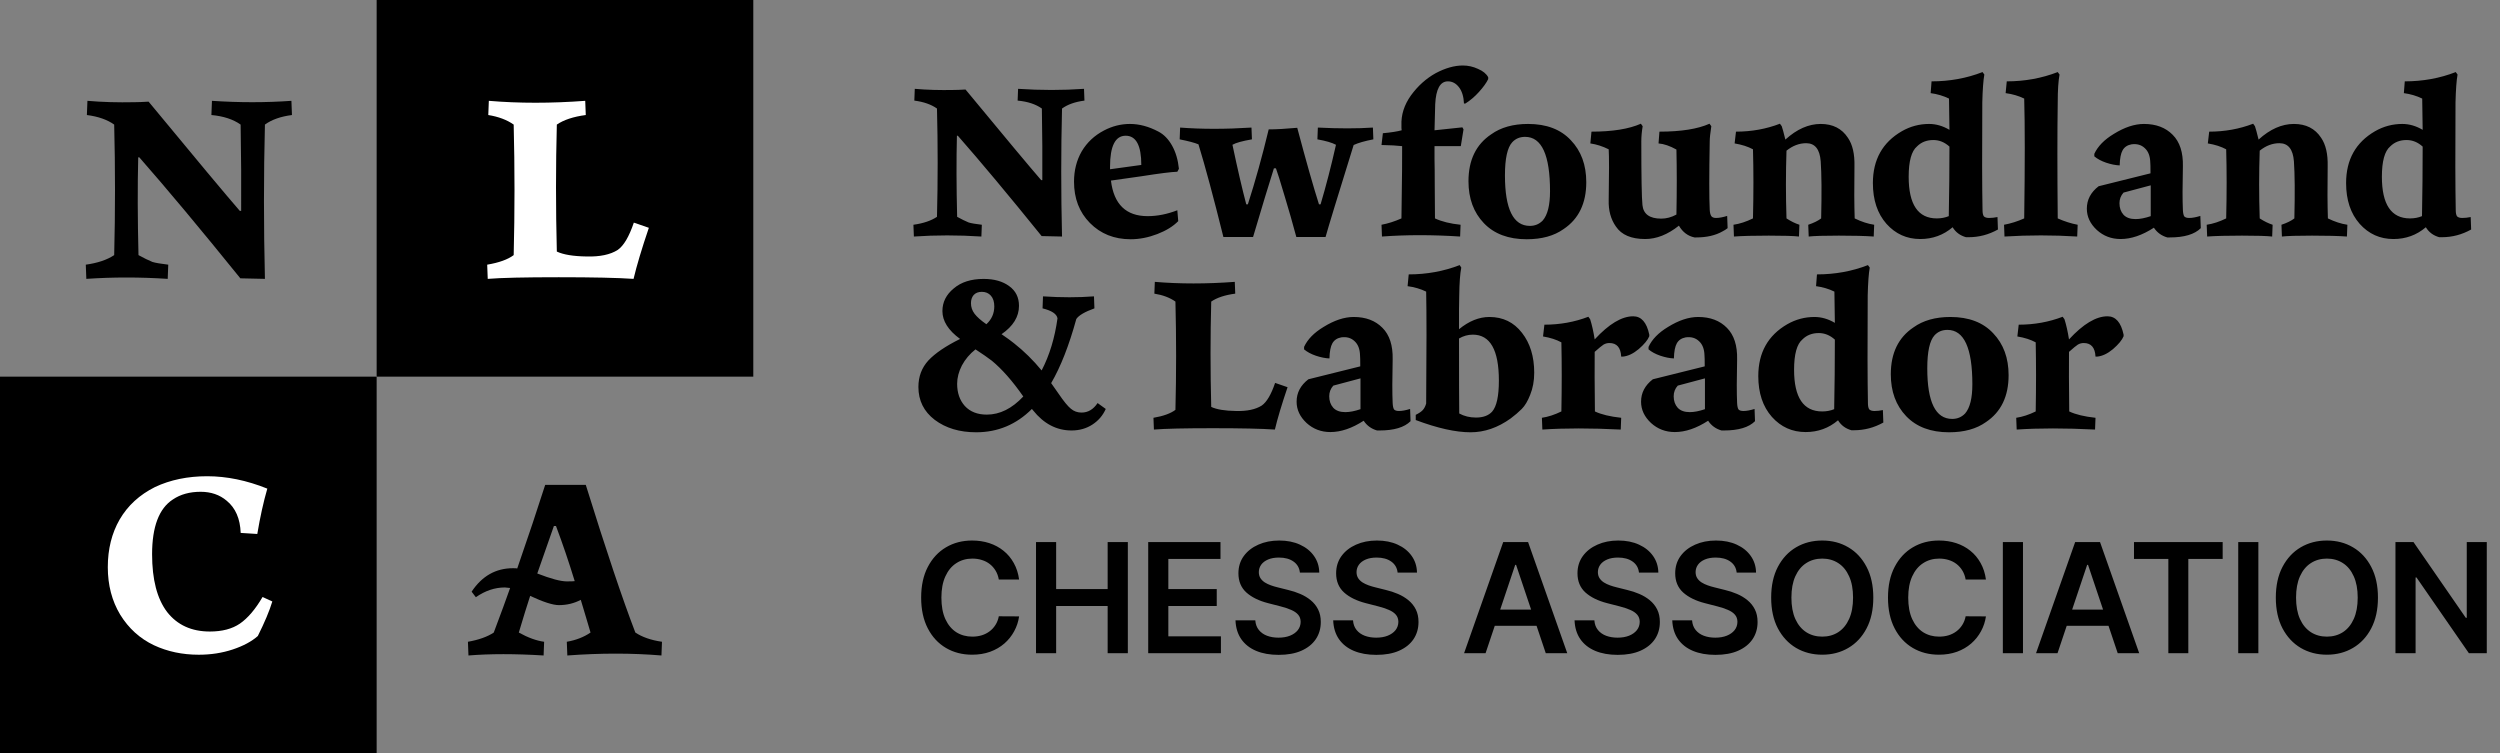
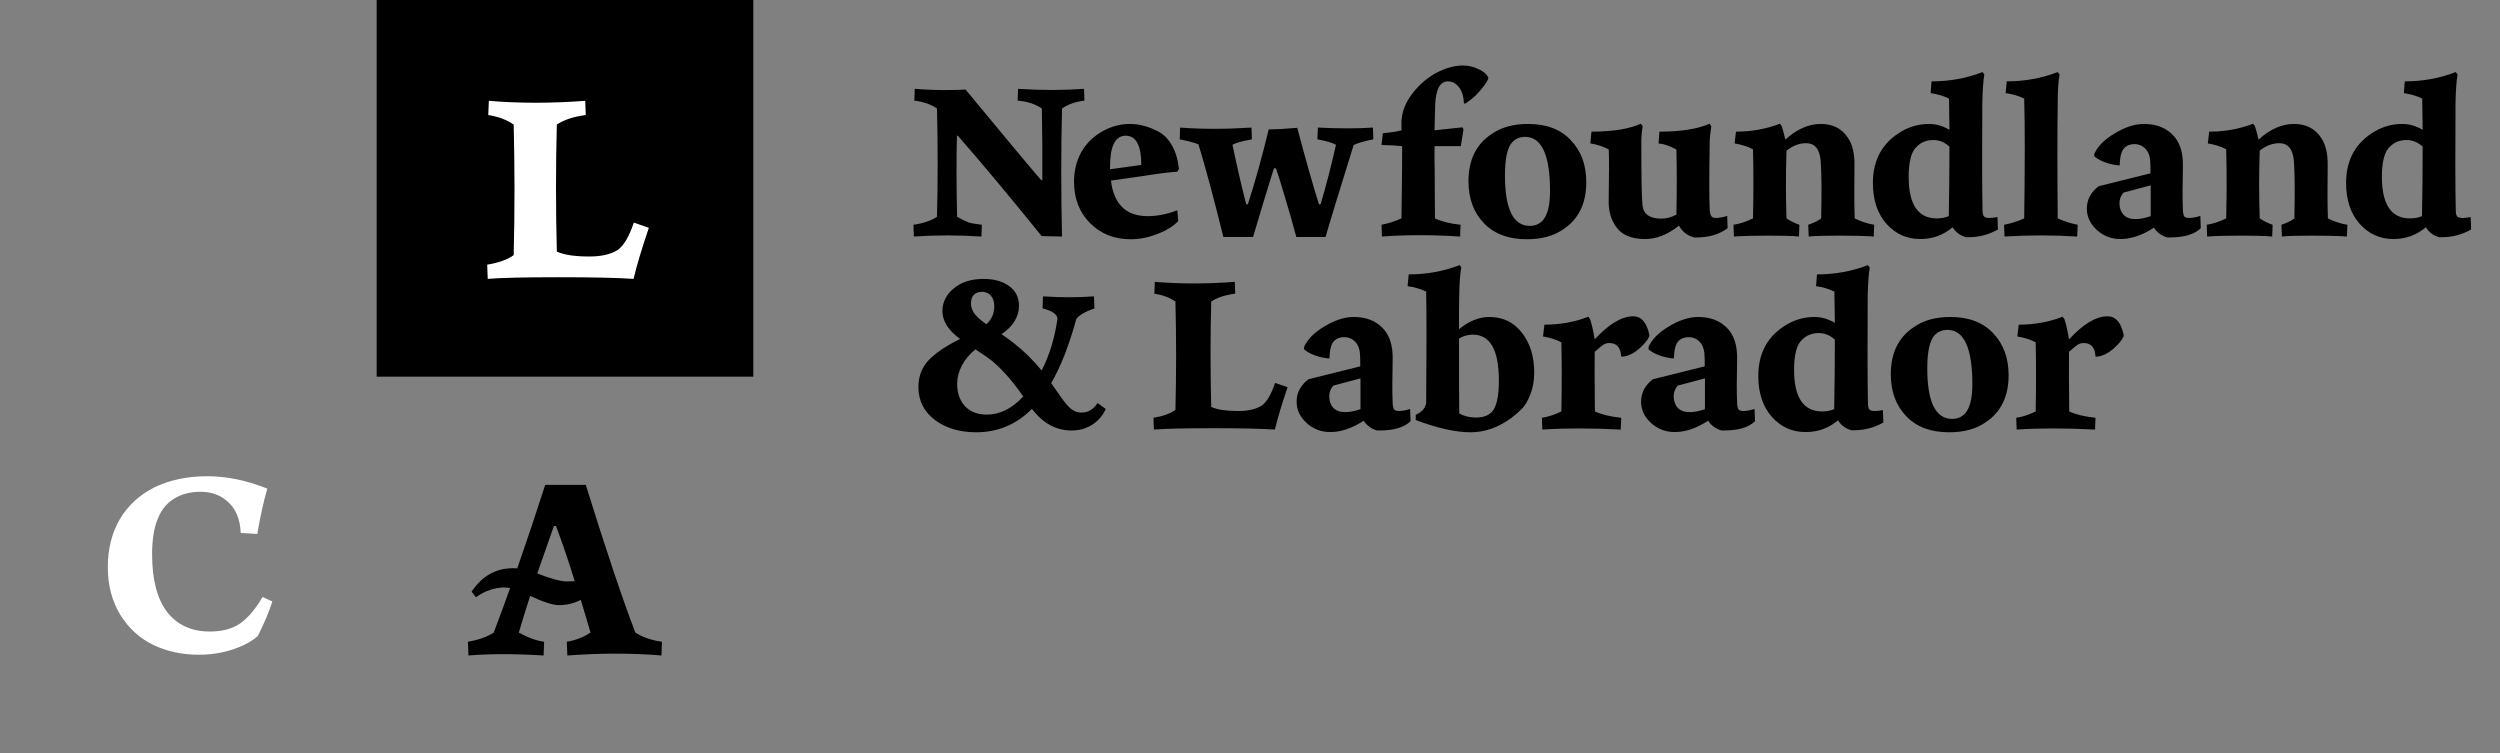
<svg xmlns="http://www.w3.org/2000/svg" width="531" height="160" viewBox="0 0 531 160" fill="none">
  <rect x="0" y="0" width="531" height="160" fill="#808080" stroke="none" />
-   <rect width="80" height="80" transform="matrix(1 0 0 -1 0 160)" fill="#355228" style="fill:#355228;fill:color(display-p3 0.208 0.322 0.157);fill-opacity:1;" />
  <rect width="80" height="80" transform="matrix(1 0 0 -1 80 80)" fill="#355228" style="fill:#355228;fill:color(display-p3 0.208 0.322 0.157);fill-opacity:1;" />
-   <path d="M61.896 21.416L62.012 24.432C59.615 24.741 57.701 25.418 56.27 26.462C55.999 37.134 55.999 48.057 56.27 59.232C53.486 59.155 51.746 59.116 51.05 59.116C42.582 48.637 35.429 40.073 29.59 33.422H29.358C29.203 39.531 29.223 46.453 29.416 54.186C30.537 54.805 31.523 55.288 32.374 55.636C32.993 55.829 34.114 56.023 35.738 56.216L35.622 59.232C29.706 58.845 23.945 58.845 18.338 59.232L18.222 56.216C20.735 55.868 22.746 55.191 24.254 54.186C24.486 44.945 24.486 35.703 24.254 26.462C22.785 25.418 20.851 24.741 18.454 24.432L18.57 21.416C21.663 21.687 25.008 21.783 28.604 21.706C29.261 21.706 30.247 21.667 31.562 21.59C41.654 33.809 48.111 41.542 50.934 44.79H51.224C51.263 39.222 51.224 33.113 51.108 26.462C49.523 25.341 47.454 24.664 44.902 24.432L45.018 21.416C50.818 21.803 56.444 21.803 61.896 21.416Z" fill="#0C1708" style="fill:#0C1708;fill:color(display-p3 0.047 0.09 0.031);fill-opacity:1;" />
  <path d="M103.712 24.432L103.828 21.416C110.208 21.957 117.032 21.957 124.302 21.416L124.418 24.432C121.788 24.78 119.739 25.457 118.27 26.462C118.038 35.239 118.038 44.229 118.27 53.432C119.662 54.089 121.769 54.437 124.592 54.476C127.414 54.553 129.618 54.089 131.204 53.084C132.48 52.195 133.62 50.261 134.626 47.284L137.816 48.386C136.308 52.833 135.225 56.448 134.568 59.232C131.204 59 125.906 58.884 118.676 58.884C111.445 58.884 106.418 59 103.596 59.232L103.48 56.216C105.993 55.791 107.868 55.114 109.106 54.186C109.338 44.945 109.338 35.703 109.106 26.462C107.675 25.457 105.877 24.78 103.712 24.432Z" fill="white" style="fill:white;fill-opacity:1;" />
  <path d="M134.949 134.352C136.405 135.323 138.29 135.976 140.605 136.312L140.493 139.224C134.221 138.701 127.557 138.701 120.501 139.224L120.389 136.312C122.33 135.976 124.01 135.323 125.429 134.352L124.533 131.328L123.357 127.408C121.938 128.155 120.389 128.528 118.709 128.528C117.44 128.528 115.405 127.875 112.605 126.568C111.933 128.621 111.13 131.216 110.197 134.352C112.138 135.435 113.93 136.088 115.573 136.312L115.461 139.224C109.413 138.851 104.093 138.851 99.501 139.224L99.389 136.312C101.704 135.901 103.533 135.248 104.877 134.352C106.408 130.283 107.565 127.128 108.349 124.888C107.677 124.813 107.304 124.776 107.229 124.776C105.101 124.776 103.048 125.467 101.069 126.848L100.173 125.672C102.376 122.349 105.306 120.688 108.965 120.688C109.45 120.688 109.749 120.707 109.861 120.744C112.176 114.061 114.154 108.144 115.797 102.992H124.421C128.714 116.805 132.224 127.259 134.949 134.352ZM120.389 123.488C121.285 123.488 121.845 123.469 122.069 123.432C120.837 119.4 119.512 115.499 118.093 111.728H117.645L114.117 121.808C116.992 122.928 119.082 123.488 120.389 123.488Z" fill="#0C1708" style="fill:#0C1708;fill:color(display-p3 0.047 0.09 0.031);fill-opacity:1;" />
  <path d="M32.921 103.448C36.169 101.917 39.865 101.152 44.009 101.152C48.153 101.152 52.409 102.029 56.777 103.784C55.956 106.621 55.247 109.832 54.649 113.416L51.121 113.192C51.009 110.168 50.02 107.891 48.153 106.36C46.66 105.091 44.812 104.456 42.609 104.456C40.295 104.456 38.335 104.997 36.729 106.08C33.78 107.984 32.305 111.867 32.305 117.728C32.305 123.104 33.369 127.192 35.497 129.992C37.663 132.755 40.687 134.136 44.569 134.136C47.183 134.136 49.311 133.576 50.953 132.456C52.633 131.299 54.239 129.413 55.769 126.8L57.841 127.752C57.244 129.731 56.217 132.176 54.761 135.088C53.455 136.245 51.681 137.197 49.441 137.944C47.201 138.691 44.793 139.064 42.217 139.064C38.745 139.064 35.572 138.392 32.697 137.048C29.711 135.629 27.321 133.464 25.529 130.552C23.775 127.64 22.897 124.28 22.897 120.472C22.897 116.627 23.737 113.248 25.417 110.336C27.135 107.387 29.636 105.091 32.921 103.448Z" fill="white" style="fill:white;fill-opacity:1;" />
-   <path d="M216.459 123.095H212.148C212.025 122.388 211.798 121.761 211.468 121.216C211.137 120.663 210.726 120.194 210.234 119.81C209.743 119.425 209.182 119.137 208.552 118.945C207.929 118.745 207.257 118.645 206.534 118.645C205.251 118.645 204.114 118.968 203.123 119.614C202.131 120.251 201.355 121.189 200.794 122.426C200.233 123.656 199.953 125.158 199.953 126.933C199.953 128.739 200.233 130.26 200.794 131.497C201.363 132.727 202.139 133.657 203.123 134.287C204.114 134.909 205.247 135.22 206.523 135.22C207.23 135.22 207.891 135.128 208.505 134.944C209.128 134.752 209.685 134.471 210.177 134.102C210.676 133.733 211.095 133.28 211.433 132.742C211.779 132.204 212.017 131.59 212.148 130.898L216.459 130.921C216.297 132.043 215.948 133.096 215.41 134.079C214.88 135.063 214.184 135.931 213.324 136.684C212.463 137.43 211.456 138.014 210.304 138.436C209.151 138.851 207.872 139.059 206.465 139.059C204.391 139.059 202.539 138.578 200.91 137.618C199.281 136.657 197.997 135.27 197.06 133.457C196.122 131.643 195.654 129.469 195.654 126.933C195.654 124.389 196.126 122.215 197.071 120.409C198.017 118.595 199.304 117.208 200.933 116.248C202.562 115.287 204.406 114.807 206.465 114.807C207.779 114.807 209.001 114.992 210.131 115.36C211.26 115.729 212.267 116.271 213.151 116.986C214.034 117.693 214.76 118.561 215.329 119.591C215.905 120.613 216.282 121.781 216.459 123.095ZM220.05 138.736V115.13H224.326V125.123H235.265V115.13H239.553V138.736H235.265V128.708H224.326V138.736H220.05ZM243.879 138.736V115.13H259.232V118.715H248.155V125.123H258.437V128.708H248.155V135.151H259.324V138.736H243.879ZM276.099 121.619C275.991 120.613 275.538 119.829 274.739 119.268C273.947 118.707 272.918 118.426 271.65 118.426C270.758 118.426 269.994 118.561 269.356 118.83C268.718 119.099 268.23 119.464 267.892 119.925C267.554 120.386 267.381 120.912 267.374 121.504C267.374 121.996 267.485 122.422 267.708 122.783C267.938 123.145 268.25 123.452 268.641 123.706C269.033 123.951 269.468 124.159 269.944 124.328C270.42 124.497 270.901 124.639 271.385 124.754L273.598 125.308C274.489 125.515 275.346 125.796 276.168 126.149C276.998 126.503 277.74 126.948 278.393 127.486C279.054 128.024 279.576 128.673 279.96 129.434C280.345 130.195 280.537 131.086 280.537 132.108C280.537 133.491 280.183 134.709 279.476 135.762C278.769 136.807 277.747 137.625 276.41 138.217C275.081 138.801 273.471 139.093 271.581 139.093C269.744 139.093 268.15 138.809 266.797 138.24C265.453 137.672 264.4 136.842 263.639 135.751C262.886 134.659 262.479 133.33 262.417 131.762H266.624C266.686 132.585 266.939 133.269 267.385 133.814C267.831 134.36 268.411 134.767 269.126 135.036C269.848 135.305 270.655 135.439 271.546 135.439C272.476 135.439 273.29 135.301 273.99 135.024C274.697 134.74 275.25 134.348 275.649 133.849C276.049 133.342 276.253 132.75 276.26 132.074C276.253 131.459 276.072 130.952 275.719 130.552C275.365 130.145 274.87 129.807 274.232 129.538C273.602 129.261 272.864 129.015 272.019 128.8L269.333 128.109C267.389 127.609 265.852 126.852 264.723 125.838C263.601 124.816 263.04 123.46 263.04 121.769C263.04 120.378 263.416 119.16 264.169 118.115C264.93 117.07 265.964 116.259 267.27 115.683C268.576 115.099 270.055 114.807 271.707 114.807C273.383 114.807 274.85 115.099 276.111 115.683C277.378 116.259 278.374 117.062 279.096 118.092C279.818 119.114 280.191 120.29 280.214 121.619H276.099ZM296.853 121.619C296.746 120.613 296.292 119.829 295.493 119.268C294.702 118.707 293.672 118.426 292.404 118.426C291.513 118.426 290.748 118.561 290.11 118.83C289.473 119.099 288.985 119.464 288.646 119.925C288.308 120.386 288.135 120.912 288.128 121.504C288.128 121.996 288.239 122.422 288.462 122.783C288.693 123.145 289.004 123.452 289.396 123.706C289.788 123.951 290.222 124.159 290.698 124.328C291.175 124.497 291.655 124.639 292.139 124.754L294.352 125.308C295.243 125.515 296.1 125.796 296.922 126.149C297.752 126.503 298.494 126.948 299.147 127.486C299.808 128.024 300.33 128.673 300.715 129.434C301.099 130.195 301.291 131.086 301.291 132.108C301.291 133.491 300.937 134.709 300.23 135.762C299.523 136.807 298.501 137.625 297.164 138.217C295.835 138.801 294.225 139.093 292.335 139.093C290.498 139.093 288.904 138.809 287.551 138.24C286.207 137.672 285.154 136.842 284.393 135.751C283.64 134.659 283.233 133.33 283.171 131.762H287.379C287.44 132.585 287.694 133.269 288.139 133.814C288.585 134.36 289.165 134.767 289.88 135.036C290.602 135.305 291.409 135.439 292.3 135.439C293.23 135.439 294.045 135.301 294.744 135.024C295.451 134.74 296.004 134.348 296.404 133.849C296.803 133.342 297.007 132.75 297.015 132.074C297.007 131.459 296.826 130.952 296.473 130.552C296.119 130.145 295.624 129.807 294.986 129.538C294.356 129.261 293.618 129.015 292.773 128.8L290.087 128.109C288.143 127.609 286.606 126.852 285.477 125.838C284.355 124.816 283.794 123.46 283.794 121.769C283.794 120.378 284.17 119.16 284.923 118.115C285.684 117.07 286.718 116.259 288.024 115.683C289.33 115.099 290.81 114.807 292.462 114.807C294.137 114.807 295.605 115.099 296.865 115.683C298.133 116.259 299.128 117.062 299.85 118.092C300.572 119.114 300.945 120.29 300.968 121.619H296.853ZM315.537 138.736H310.972L319.283 115.13H324.562L332.884 138.736H328.319L322.014 119.971H321.83L315.537 138.736ZM315.686 129.48H328.135V132.915H315.686V129.48ZM348.117 121.619C348.009 120.613 347.556 119.829 346.757 119.268C345.965 118.707 344.936 118.426 343.668 118.426C342.776 118.426 342.012 118.561 341.374 118.83C340.736 119.099 340.248 119.464 339.91 119.925C339.572 120.386 339.399 120.912 339.391 121.504C339.391 121.996 339.503 122.422 339.726 122.783C339.956 123.145 340.267 123.452 340.659 123.706C341.051 123.951 341.485 124.159 341.962 124.328C342.438 124.497 342.918 124.639 343.403 124.754L345.616 125.308C346.507 125.515 347.364 125.796 348.186 126.149C349.016 126.503 349.757 126.948 350.411 127.486C351.071 128.024 351.594 128.673 351.978 129.434C352.362 130.195 352.554 131.086 352.554 132.108C352.554 133.491 352.201 134.709 351.494 135.762C350.787 136.807 349.765 137.625 348.428 138.217C347.099 138.801 345.489 139.093 343.598 139.093C341.762 139.093 340.167 138.809 338.815 138.24C337.47 137.672 336.418 136.842 335.657 135.751C334.904 134.659 334.497 133.33 334.435 131.762H338.642C338.704 132.585 338.957 133.269 339.403 133.814C339.849 134.36 340.429 134.767 341.143 135.036C341.866 135.305 342.673 135.439 343.564 135.439C344.494 135.439 345.308 135.301 346.007 135.024C346.714 134.74 347.268 134.348 347.667 133.849C348.067 133.342 348.27 132.75 348.278 132.074C348.27 131.459 348.09 130.952 347.736 130.552C347.383 130.145 346.887 129.807 346.25 129.538C345.619 129.261 344.882 129.015 344.036 128.8L341.351 128.109C339.407 127.609 337.87 126.852 336.74 125.838C335.618 124.816 335.057 123.46 335.057 121.769C335.057 120.378 335.434 119.16 336.187 118.115C336.948 117.07 337.981 116.259 339.288 115.683C340.594 115.099 342.073 114.807 343.725 114.807C345.4 114.807 346.868 115.099 348.128 115.683C349.396 116.259 350.391 117.062 351.114 118.092C351.836 119.114 352.209 120.29 352.232 121.619H348.117ZM368.871 121.619C368.763 120.613 368.31 119.829 367.511 119.268C366.719 118.707 365.69 118.426 364.422 118.426C363.53 118.426 362.766 118.561 362.128 118.83C361.49 119.099 361.002 119.464 360.664 119.925C360.326 120.386 360.153 120.912 360.146 121.504C360.146 121.996 360.257 122.422 360.48 122.783C360.71 123.145 361.022 123.452 361.413 123.706C361.805 123.951 362.24 124.159 362.716 124.328C363.192 124.497 363.673 124.639 364.157 124.754L366.37 125.308C367.261 125.515 368.118 125.796 368.94 126.149C369.77 126.503 370.512 126.948 371.165 127.486C371.826 128.024 372.348 128.673 372.732 129.434C373.117 130.195 373.309 131.086 373.309 132.108C373.309 133.491 372.955 134.709 372.248 135.762C371.541 136.807 370.519 137.625 369.182 138.217C367.853 138.801 366.243 139.093 364.353 139.093C362.516 139.093 360.922 138.809 359.569 138.24C358.225 137.672 357.172 136.842 356.411 135.751C355.658 134.659 355.251 133.33 355.189 131.762H359.396C359.458 132.585 359.711 133.269 360.157 133.814C360.603 134.36 361.183 134.767 361.898 135.036C362.62 135.305 363.427 135.439 364.318 135.439C365.248 135.439 366.062 135.301 366.762 135.024C367.469 134.74 368.022 134.348 368.421 133.849C368.821 133.342 369.025 132.75 369.032 132.074C369.025 131.459 368.844 130.952 368.491 130.552C368.137 130.145 367.642 129.807 367.004 129.538C366.374 129.261 365.636 129.015 364.791 128.8L362.105 128.109C360.161 127.609 358.624 126.852 357.495 125.838C356.373 124.816 355.812 123.46 355.812 121.769C355.812 120.378 356.188 119.16 356.941 118.115C357.702 117.07 358.736 116.259 360.042 115.683C361.348 115.099 362.827 114.807 364.479 114.807C366.155 114.807 367.622 115.099 368.883 115.683C370.15 116.259 371.146 117.062 371.868 118.092C372.59 119.114 372.963 120.29 372.986 121.619H368.871ZM397.89 126.933C397.89 129.476 397.413 131.655 396.46 133.468C395.515 135.274 394.224 136.657 392.587 137.618C390.958 138.578 389.11 139.059 387.043 139.059C384.976 139.059 383.124 138.578 381.488 137.618C379.859 136.65 378.568 135.263 377.615 133.457C376.67 131.643 376.197 129.469 376.197 126.933C376.197 124.389 376.67 122.215 377.615 120.409C378.568 118.595 379.859 117.208 381.488 116.248C383.124 115.287 384.976 114.807 387.043 114.807C389.11 114.807 390.958 115.287 392.587 116.248C394.224 117.208 395.515 118.595 396.46 120.409C397.413 122.215 397.89 124.389 397.89 126.933ZM393.59 126.933C393.59 125.142 393.31 123.633 392.749 122.403C392.196 121.166 391.427 120.232 390.444 119.602C389.46 118.964 388.327 118.645 387.043 118.645C385.76 118.645 384.627 118.964 383.643 119.602C382.659 120.232 381.887 121.166 381.326 122.403C380.773 123.633 380.496 125.142 380.496 126.933C380.496 128.723 380.773 130.237 381.326 131.474C381.887 132.704 382.659 133.637 383.643 134.275C384.627 134.905 385.76 135.22 387.043 135.22C388.327 135.22 389.46 134.905 390.444 134.275C391.427 133.637 392.196 132.704 392.749 131.474C393.31 130.237 393.59 128.723 393.59 126.933ZM421.814 123.095H417.503C417.38 122.388 417.153 121.761 416.823 121.216C416.492 120.663 416.081 120.194 415.589 119.81C415.098 119.425 414.537 119.137 413.906 118.945C413.284 118.745 412.612 118.645 411.889 118.645C410.606 118.645 409.469 118.968 408.478 119.614C407.486 120.251 406.71 121.189 406.149 122.426C405.588 123.656 405.308 125.158 405.308 126.933C405.308 128.739 405.588 130.26 406.149 131.497C406.718 132.727 407.494 133.657 408.478 134.287C409.469 134.909 410.602 135.22 411.878 135.22C412.585 135.22 413.246 135.128 413.86 134.944C414.483 134.752 415.04 134.471 415.532 134.102C416.031 133.733 416.45 133.28 416.788 132.742C417.134 132.204 417.372 131.59 417.503 130.898L421.814 130.921C421.652 132.043 421.303 133.096 420.765 134.079C420.234 135.063 419.539 135.931 418.678 136.684C417.818 137.43 416.811 138.014 415.658 138.436C414.506 138.851 413.226 139.059 411.82 139.059C409.745 139.059 407.894 138.578 406.265 137.618C404.635 136.657 403.352 135.27 402.415 133.457C401.477 131.643 401.009 129.469 401.009 126.933C401.009 124.389 401.481 122.215 402.426 120.409C403.371 118.595 404.659 117.208 406.288 116.248C407.917 115.287 409.761 114.807 411.82 114.807C413.134 114.807 414.356 114.992 415.486 115.36C416.615 115.729 417.622 116.271 418.505 116.986C419.389 117.693 420.115 118.561 420.684 119.591C421.26 120.613 421.637 121.781 421.814 123.095ZM429.681 115.13V138.736H425.405V115.13H429.681ZM437.019 138.736H432.454L440.765 115.13H446.044L454.366 138.736H449.802L443.497 119.971H443.312L437.019 138.736ZM437.169 129.48H449.617V132.915H437.169V129.48ZM453.26 118.715V115.13H472.095V118.715H464.798V138.736H460.557V118.715H453.26ZM479.677 115.13V138.736H475.401V115.13H479.677ZM505.076 126.933C505.076 129.476 504.6 131.655 503.647 133.468C502.702 135.274 501.411 136.657 499.774 137.618C498.145 138.578 496.297 139.059 494.23 139.059C492.163 139.059 490.311 138.578 488.674 137.618C487.045 136.65 485.754 135.263 484.801 133.457C483.856 131.643 483.384 129.469 483.384 126.933C483.384 124.389 483.856 122.215 484.801 120.409C485.754 118.595 487.045 117.208 488.674 116.248C490.311 115.287 492.163 114.807 494.23 114.807C496.297 114.807 498.145 115.287 499.774 116.248C501.411 117.208 502.702 118.595 503.647 120.409C504.6 122.215 505.076 124.389 505.076 126.933ZM500.777 126.933C500.777 125.142 500.496 123.633 499.936 122.403C499.382 121.166 498.614 120.232 497.63 119.602C496.647 118.964 495.513 118.645 494.23 118.645C492.947 118.645 491.813 118.964 490.83 119.602C489.846 120.232 489.074 121.166 488.513 122.403C487.96 123.633 487.683 125.142 487.683 126.933C487.683 128.723 487.96 130.237 488.513 131.474C489.074 132.704 489.846 133.637 490.83 134.275C491.813 134.905 492.947 135.22 494.23 135.22C495.513 135.22 496.647 134.905 497.63 134.275C498.614 133.637 499.382 132.704 499.936 131.474C500.496 130.237 500.777 128.723 500.777 126.933ZM528.193 115.13V138.736H524.39L513.267 122.657H513.071V138.736H508.795V115.13H512.621L523.733 131.221H523.94V115.13H528.193Z" fill="#355228" style="fill:#355228;fill:color(display-p3 0.208 0.322 0.157);fill-opacity:1;" />
  <path d="M230.243 18.867L230.339 21.369C228.35 21.626 226.762 22.188 225.575 23.054C225.351 31.907 225.351 40.969 225.575 50.24C223.266 50.176 221.822 50.144 221.245 50.144C214.22 41.45 208.285 34.345 203.441 28.828H203.249C203.121 33.896 203.137 39.638 203.297 46.053C204.227 46.567 205.045 46.968 205.751 47.257C206.264 47.417 207.195 47.577 208.542 47.738L208.446 50.24C203.538 49.919 198.758 49.919 194.107 50.24L194.01 47.738C196.096 47.449 197.764 46.888 199.015 46.053C199.207 38.387 199.207 30.72 199.015 23.054C197.796 22.188 196.192 21.626 194.203 21.369L194.299 18.867C196.865 19.092 199.64 19.172 202.623 19.108C203.169 19.108 203.987 19.076 205.077 19.012C213.45 29.148 218.807 35.564 221.148 38.259H221.389C221.421 33.639 221.389 28.571 221.293 23.054C219.978 22.123 218.261 21.562 216.144 21.369L216.241 18.867C221.052 19.188 225.72 19.188 230.243 18.867ZM243.76 45.909C245.813 45.909 247.915 45.492 250.064 44.658L250.256 46.968C249.198 48.058 247.722 48.973 245.829 49.71C243.905 50.448 242.012 50.817 240.152 50.817C236.655 50.817 233.768 49.662 231.491 47.353C229.245 45.075 228.122 42.156 228.122 38.595C228.122 36.19 228.668 34.04 229.758 32.148C230.881 30.255 232.453 28.779 234.474 27.721C236.238 26.791 238.083 26.326 240.007 26.326C241.996 26.326 244.017 26.871 246.07 27.962C247.225 28.571 248.187 29.565 248.957 30.945C249.727 32.324 250.208 33.96 250.401 35.853L250.064 36.478C248.845 36.51 246.295 36.831 242.413 37.441L235.965 38.355C236.575 43.391 239.173 45.909 243.76 45.909ZM235.773 35.42V35.949L242.413 35.035C242.413 30.897 241.306 28.828 239.093 28.828C236.88 28.828 235.773 31.025 235.773 35.42ZM291.605 27.095L291.701 29.598C289.872 29.95 288.477 30.351 287.515 30.8C284.114 41.739 282.125 48.251 281.548 50.336H275.341C274.539 47.353 273.737 44.546 272.935 41.916C271.909 38.451 271.267 36.398 271.01 35.757H270.577C269.519 39.093 268.043 43.952 266.151 50.336H259.847C257.762 41.931 255.998 35.372 254.554 30.656C253.688 30.303 252.357 29.95 250.561 29.598L250.657 27.095C255.244 27.448 260.296 27.448 265.814 27.095L265.91 29.598C263.857 29.95 262.478 30.335 261.772 30.752C262.863 35.917 263.841 40.135 264.707 43.407H265.044C266.616 38.531 268.091 33.222 269.471 27.48C271.043 27.48 273.063 27.368 275.533 27.144C277.426 34.265 278.966 39.686 280.153 43.407H280.489C281.644 39.526 282.735 35.307 283.761 30.752C282.927 30.303 281.612 29.918 279.816 29.598L279.912 27.095C284.371 27.32 288.268 27.32 291.605 27.095ZM310.707 13.911C311.83 13.911 312.904 14.152 313.931 14.633C314.989 15.082 315.711 15.676 316.096 16.413V16.798C315.711 17.6 315.054 18.515 314.123 19.541C313.225 20.535 312.263 21.354 311.236 21.995H310.948C310.883 20.519 310.531 19.365 309.889 18.531C309.247 17.697 308.461 17.28 307.531 17.28C305.895 17.28 304.997 18.899 304.837 22.139L304.692 27.673L310.611 27.047L310.851 27.48L310.274 31.041H304.692C304.692 31.618 304.692 32.565 304.692 33.88C304.724 35.163 304.74 37.024 304.74 39.462C304.773 41.867 304.789 44.177 304.789 46.39C306.232 47.064 308.044 47.513 310.226 47.738L310.13 50.24C304.227 49.855 298.694 49.855 293.529 50.24L293.433 47.738C294.812 47.481 296.224 47.032 297.667 46.39C297.796 37.697 297.844 32.581 297.812 31.041C296.753 30.913 295.293 30.832 293.433 30.8L293.722 28.298C295.454 28.138 296.785 27.93 297.715 27.673C297.715 27.609 297.699 27.448 297.667 27.192C297.667 26.935 297.667 26.759 297.667 26.662C297.571 24.417 298.245 22.284 299.688 20.263C301.164 18.242 302.912 16.67 304.933 15.547C306.986 14.457 308.911 13.911 310.707 13.911ZM324.559 26.326C328.473 26.326 331.504 27.48 333.653 29.79C335.834 32.068 336.925 35.035 336.925 38.692C336.925 43.182 335.321 46.503 332.113 48.652C330.092 50.095 327.478 50.817 324.27 50.817C320.389 50.817 317.357 49.678 315.176 47.401C312.995 45.123 311.904 42.156 311.904 38.499C311.904 34.008 313.508 30.688 316.716 28.539C318.769 27.063 321.383 26.326 324.559 26.326ZM324.944 47.978C326.035 47.978 326.949 47.593 327.687 46.823C328.713 45.636 329.226 43.568 329.226 40.616C329.226 32.918 327.462 29.068 323.933 29.068C322.811 29.068 321.897 29.453 321.191 30.223C320.164 31.346 319.651 33.688 319.651 37.248C319.651 44.401 321.415 47.978 324.944 47.978ZM366.851 45.861L366.947 48.459C366.627 48.716 366.274 48.941 365.889 49.133C364.381 49.999 362.505 50.432 360.259 50.432H359.922C358.511 50.144 357.404 49.309 356.602 47.93C354.229 49.823 351.839 50.769 349.433 50.769C346.482 50.769 344.413 49.887 343.226 48.123C342.135 46.583 341.622 44.706 341.686 42.493C341.782 36.815 341.782 33.222 341.686 31.715C340.403 31.073 339.104 30.656 337.789 30.464L338.029 27.962C342.488 27.962 345.984 27.4 348.519 26.277L348.904 26.807C348.711 27.93 348.615 29.004 348.615 30.031C348.615 37.505 348.695 42.012 348.855 43.551C349.048 45.476 350.379 46.438 352.849 46.438C353.94 46.438 355.014 46.15 356.073 45.572C356.169 40.568 356.169 35.965 356.073 31.763C354.694 30.993 353.427 30.56 352.272 30.464L352.464 27.962C357.051 27.962 360.596 27.4 363.098 26.277L363.483 26.807C363.258 28.282 363.146 29.357 363.146 30.031C363.018 37.184 363.018 42.028 363.146 44.562C363.178 45.171 363.291 45.62 363.483 45.909C363.675 46.166 364.012 46.294 364.493 46.294C365.135 46.294 365.921 46.15 366.851 45.861ZM393.935 46.39C395.379 47.096 396.758 47.545 398.074 47.738L397.977 50.24C396.181 50.111 393.711 50.047 390.567 50.047C387.488 50.047 385.355 50.111 384.168 50.24L384.071 47.738C385.226 47.353 386.14 46.904 386.814 46.39C386.942 41.001 386.91 36.959 386.718 34.265C386.525 31.699 385.499 30.416 383.638 30.416C382.163 30.416 380.767 30.945 379.452 32.003C379.292 36.719 379.292 41.514 379.452 46.39C380.382 47 381.297 47.449 382.195 47.738L382.099 50.24C380.944 50.111 378.811 50.047 375.699 50.047C372.555 50.047 370.085 50.111 368.289 50.24L368.193 47.738C369.508 47.545 370.887 47.096 372.331 46.39C372.459 41.065 372.459 36.173 372.331 31.715C371.272 31.137 369.973 30.72 368.433 30.464L368.722 27.962C372.026 27.962 375.138 27.4 378.057 26.277L378.442 26.807C378.602 27.256 378.859 28.202 379.212 29.646C381.65 27.432 384.152 26.326 386.718 26.326C389.284 26.326 391.209 27.304 392.492 29.261C393.486 30.704 393.951 32.725 393.887 35.323C393.823 39.879 393.839 43.568 393.935 46.39ZM424.265 46.102L424.361 48.748C422.404 49.839 420.335 50.384 418.154 50.384H417.577C416.326 50.031 415.379 49.325 414.738 48.267C412.781 49.935 410.487 50.769 407.857 50.769C405.002 50.769 402.612 49.694 400.688 47.545C398.763 45.364 397.801 42.477 397.801 38.884C397.801 33.912 399.854 30.239 403.96 27.865C405.756 26.839 407.681 26.326 409.734 26.326C411.209 26.326 412.653 26.743 414.064 27.577C414.064 26.486 414.032 24.273 413.968 20.936C412.781 20.359 411.482 19.974 410.07 19.782L410.263 17.28C414.112 17.28 417.721 16.622 421.089 15.307L421.474 15.836C421.25 17.087 421.105 19.06 421.041 21.754C420.977 32.212 420.993 39.83 421.089 44.61C421.089 45.252 421.185 45.701 421.378 45.957C421.602 46.182 421.971 46.294 422.485 46.294C423.03 46.294 423.623 46.23 424.265 46.102ZM405.403 37.537C405.403 43.439 407.392 46.39 411.37 46.39C412.3 46.39 413.15 46.23 413.92 45.909C414.016 41.033 414.064 36.109 414.064 31.137C413.038 30.207 411.899 29.742 410.648 29.742C409.236 29.742 408.082 30.191 407.183 31.089C405.997 32.084 405.403 34.233 405.403 37.537ZM425.995 19.782L426.236 17.28C430.053 17.28 433.662 16.622 437.062 15.307L437.447 15.836C437.191 17.183 437.062 19.156 437.062 21.754C436.966 28.042 436.966 36.254 437.062 46.39C438.506 47.032 439.917 47.481 441.296 47.738L441.2 50.24C436.068 49.919 430.919 49.919 425.755 50.24L425.658 47.738C427.07 47.481 428.497 47.032 429.941 46.39C430.101 34.971 430.101 26.486 429.941 20.936C428.754 20.359 427.439 19.974 425.995 19.782ZM467.351 45.861L467.448 48.459C466.133 49.775 463.935 50.432 460.856 50.432H460.326C459.107 50.079 458.161 49.39 457.487 48.363C455.017 49.967 452.66 50.769 450.414 50.769C448.458 50.769 446.773 50.127 445.362 48.844C443.951 47.529 443.245 46.022 443.245 44.321C443.245 42.429 444.079 40.841 445.747 39.558L456.766 36.815C456.766 35.5 456.75 34.73 456.718 34.505C456.686 33.158 456.301 32.148 455.563 31.474C454.825 30.768 453.879 30.496 452.724 30.656C451.858 30.817 451.232 31.233 450.847 31.907C450.462 32.581 450.254 33.655 450.222 35.131C449.356 35.099 448.393 34.906 447.335 34.554C446.308 34.201 445.474 33.752 444.833 33.206V32.677C445.571 31.073 446.95 29.662 448.971 28.443C451.248 27.031 453.381 26.326 455.37 26.326C457.937 26.326 459.974 27.095 461.481 28.635C462.989 30.143 463.711 32.372 463.646 35.323C463.55 39.462 463.55 42.557 463.646 44.61C463.679 45.252 463.775 45.701 463.935 45.957C464.128 46.182 464.48 46.294 464.994 46.294C465.635 46.294 466.421 46.15 467.351 45.861ZM450.174 43.166C450.174 44.161 450.462 44.979 451.04 45.62C451.617 46.23 452.467 46.535 453.59 46.535C454.52 46.535 455.595 46.326 456.814 45.909V39.365L451.04 40.905C450.462 41.547 450.174 42.3 450.174 43.166ZM494.445 46.39C495.889 47.096 497.268 47.545 498.584 47.738L498.487 50.24C496.691 50.111 494.221 50.047 491.077 50.047C487.998 50.047 485.865 50.111 484.678 50.24L484.581 47.738C485.736 47.353 486.651 46.904 487.324 46.39C487.452 41.001 487.42 36.959 487.228 34.265C487.035 31.699 486.009 30.416 484.148 30.416C482.673 30.416 481.277 30.945 479.962 32.003C479.802 36.719 479.802 41.514 479.962 46.39C480.893 47 481.807 47.449 482.705 47.738L482.609 50.24C481.454 50.111 479.321 50.047 476.209 50.047C473.065 50.047 470.595 50.111 468.799 50.24L468.703 47.738C470.018 47.545 471.397 47.096 472.841 46.39C472.969 41.065 472.969 36.173 472.841 31.715C471.782 31.137 470.483 30.72 468.943 30.464L469.232 27.962C472.536 27.962 475.648 27.4 478.567 26.277L478.952 26.807C479.112 27.256 479.369 28.202 479.722 29.646C482.16 27.432 484.662 26.326 487.228 26.326C489.794 26.326 491.719 27.304 493.002 29.261C493.996 30.704 494.461 32.725 494.397 35.323C494.333 39.879 494.349 43.568 494.445 46.39ZM524.775 46.102L524.871 48.748C522.914 49.839 520.845 50.384 518.664 50.384H518.087C516.836 50.031 515.889 49.325 515.248 48.267C513.291 49.935 510.997 50.769 508.367 50.769C505.512 50.769 503.122 49.694 501.198 47.545C499.273 45.364 498.311 42.477 498.311 38.884C498.311 33.912 500.364 30.239 504.47 27.865C506.266 26.839 508.191 26.326 510.244 26.326C511.719 26.326 513.163 26.743 514.574 27.577C514.574 26.486 514.542 24.273 514.478 20.936C513.291 20.359 511.992 19.974 510.58 19.782L510.773 17.28C514.622 17.28 518.231 16.622 521.599 15.307L521.984 15.836C521.76 17.087 521.615 19.06 521.551 21.754C521.487 32.212 521.503 39.83 521.599 44.61C521.599 45.252 521.695 45.701 521.888 45.957C522.112 46.182 522.481 46.294 522.995 46.294C523.54 46.294 524.133 46.23 524.775 46.102ZM505.913 37.537C505.913 43.439 507.902 46.39 511.88 46.39C512.81 46.39 513.66 46.23 514.43 45.909C514.526 41.033 514.574 36.109 514.574 31.137C513.548 30.207 512.409 29.742 511.158 29.742C509.746 29.742 508.592 30.191 507.693 31.089C506.507 32.084 505.913 34.233 505.913 37.537ZM233.13 85.61L234.862 86.861C234.252 88.24 233.306 89.347 232.023 90.181C230.74 91.015 229.264 91.432 227.596 91.432C224.42 91.432 221.694 90.005 219.416 87.15L219.176 86.861C215.872 90.165 211.926 91.817 207.339 91.817C203.81 91.817 200.875 90.935 198.533 89.171C196.224 87.406 195.069 85.081 195.069 82.194C195.069 79.98 195.775 78.104 197.186 76.564C198.63 75.024 200.875 73.501 203.923 71.993C201.42 70.165 200.169 68.192 200.169 66.075C200.169 64.182 200.971 62.578 202.575 61.263C204.147 59.916 206.264 59.242 208.927 59.242C211.172 59.242 212.985 59.755 214.364 60.782C215.743 61.776 216.433 63.172 216.433 64.968C216.433 67.277 215.198 69.282 212.728 70.983C213.947 71.817 214.829 72.458 215.374 72.907C217.492 74.575 219.448 76.5 221.245 78.681C222.913 75.473 224.035 71.784 224.613 67.614C224.452 66.684 223.394 65.978 221.437 65.497L221.533 62.947C225.415 63.203 229.024 63.203 232.36 62.947L232.456 65.497C230.403 66.235 229.12 66.989 228.607 67.759C227.067 73.372 225.287 77.911 223.266 81.376C223.651 81.889 224.18 82.643 224.853 83.637C225.944 85.241 226.81 86.3 227.452 86.813C228.093 87.358 228.847 87.631 229.713 87.631C231.093 87.631 232.231 86.957 233.13 85.61ZM208.542 61.985C207.804 61.985 207.227 62.209 206.81 62.658C206.425 63.107 206.232 63.685 206.232 64.39C206.232 65.225 206.489 65.978 207.002 66.652C207.515 67.326 208.349 68.063 209.504 68.865C210.627 67.839 211.188 66.572 211.188 65.064C211.188 64.102 210.948 63.348 210.466 62.803C209.985 62.257 209.344 61.985 208.542 61.985ZM209.6 88.064C212.359 88.064 214.941 86.781 217.347 84.215C215.07 80.943 212.84 78.409 210.659 76.612C209.825 75.971 208.67 75.169 207.195 74.206C205.976 75.169 205.013 76.307 204.307 77.623C203.634 78.938 203.297 80.237 203.297 81.52C203.297 83.445 203.842 85.017 204.933 86.236C206.056 87.454 207.612 88.064 209.6 88.064ZM245.186 62.37L245.283 59.867C250.575 60.316 256.237 60.316 262.268 59.867L262.364 62.37C260.183 62.658 258.483 63.22 257.264 64.054C257.071 71.335 257.071 78.793 257.264 86.428C258.418 86.973 260.167 87.262 262.508 87.294C264.85 87.358 266.679 86.973 267.994 86.139C269.052 85.401 269.999 83.798 270.833 81.328L273.479 82.242C272.228 85.931 271.33 88.93 270.785 91.24C267.994 91.047 263.599 90.951 257.6 90.951C251.602 90.951 247.432 91.047 245.09 91.24L244.994 88.738C247.079 88.385 248.635 87.823 249.661 87.053C249.854 79.387 249.854 71.72 249.661 64.054C248.474 63.22 246.983 62.658 245.186 62.37ZM299.506 86.861L299.602 89.459C298.287 90.775 296.09 91.432 293.01 91.432H292.481C291.262 91.079 290.316 90.39 289.642 89.363C287.172 90.967 284.814 91.769 282.569 91.769C280.612 91.769 278.928 91.127 277.516 89.844C276.105 88.529 275.399 87.022 275.399 85.321C275.399 83.429 276.233 81.841 277.901 80.558L288.92 77.815C288.92 76.5 288.904 75.73 288.872 75.505C288.84 74.158 288.455 73.148 287.717 72.474C286.979 71.768 286.033 71.496 284.878 71.656C284.012 71.817 283.387 72.234 283.002 72.907C282.617 73.581 282.408 74.655 282.376 76.131C281.51 76.099 280.548 75.906 279.489 75.554C278.463 75.201 277.629 74.752 276.987 74.206V73.677C277.725 72.073 279.104 70.662 281.125 69.443C283.403 68.031 285.536 67.326 287.525 67.326C290.091 67.326 292.128 68.095 293.636 69.635C295.143 71.143 295.865 73.372 295.801 76.323C295.705 80.462 295.705 83.557 295.801 85.61C295.833 86.252 295.929 86.701 296.09 86.957C296.282 87.182 296.635 87.294 297.148 87.294C297.79 87.294 298.576 87.15 299.506 86.861ZM282.328 84.166C282.328 85.161 282.617 85.979 283.194 86.621C283.772 87.23 284.622 87.535 285.744 87.535C286.675 87.535 287.749 87.326 288.968 86.909V80.365L283.194 81.905C282.617 82.547 282.328 83.3 282.328 84.166ZM316.341 67.326C319.228 67.326 321.538 68.448 323.27 70.694C325.002 72.907 325.868 75.73 325.868 79.162C325.868 80.895 325.58 82.466 325.002 83.878C324.489 85.193 323.896 86.187 323.222 86.861C322.548 87.535 321.762 88.208 320.864 88.882C318.138 90.839 315.299 91.817 312.347 91.817C309.204 91.817 305.322 90.951 300.703 89.219V88.112C301.409 87.759 301.906 87.422 302.195 87.102C302.516 86.749 302.756 86.284 302.917 85.706C303.013 74.287 303.013 66.363 302.917 61.937C301.73 61.359 300.414 60.974 298.971 60.782L299.212 58.28C303.029 58.28 306.638 57.622 310.038 56.307L310.375 56.836C310.118 58.151 309.974 60.124 309.942 62.754C309.942 63.653 309.926 64.647 309.893 65.738V69.924C312.011 68.192 314.16 67.326 316.341 67.326ZM316.919 87.439C317.881 86.348 318.362 84.15 318.362 80.846C318.362 74.335 316.518 71.079 312.829 71.079C311.802 71.079 310.824 71.351 309.893 71.897C309.893 80.044 309.91 85.353 309.942 87.823C311 88.401 312.187 88.689 313.502 88.689C315.01 88.689 316.149 88.272 316.919 87.439ZM346.891 67.181C348.624 67.181 349.762 68.48 350.308 71.079V71.415C349.987 72.218 349.233 73.132 348.046 74.158C346.891 75.121 345.769 75.65 344.678 75.746H344.341C344.245 73.821 343.411 72.859 341.839 72.859C341.39 72.859 340.973 72.971 340.588 73.196C340.235 73.42 339.61 73.934 338.711 74.736C338.679 77.687 338.695 81.905 338.76 87.39C340.107 88.032 341.967 88.481 344.341 88.738L344.245 91.24C337.861 90.919 332.312 90.919 327.596 91.24L327.5 88.738C328.815 88.545 330.195 88.096 331.638 87.39C331.734 82.065 331.734 77.174 331.638 72.715C330.58 72.137 329.28 71.72 327.741 71.464L328.029 68.962C331.333 68.962 334.445 68.4 337.364 67.277L337.749 67.807C338.134 69.026 338.455 70.453 338.711 72.089C341.727 68.817 344.453 67.181 346.891 67.181ZM372.668 86.861L372.764 89.459C371.449 90.775 369.252 91.432 366.172 91.432H365.643C364.424 91.079 363.478 90.39 362.804 89.363C360.334 90.967 357.976 91.769 355.731 91.769C353.774 91.769 352.09 91.127 350.679 89.844C349.267 88.529 348.562 87.022 348.562 85.321C348.562 83.429 349.396 81.841 351.064 80.558L362.082 77.815C362.082 76.5 362.066 75.73 362.034 75.505C362.002 74.158 361.617 73.148 360.879 72.474C360.142 71.768 359.195 71.496 358.041 71.656C357.174 71.817 356.549 72.234 356.164 72.907C355.779 73.581 355.571 74.655 355.538 76.131C354.672 76.099 353.71 75.906 352.651 75.554C351.625 75.201 350.791 74.752 350.149 74.206V73.677C350.887 72.073 352.267 70.662 354.287 69.443C356.565 68.031 358.698 67.326 360.687 67.326C363.253 67.326 365.29 68.095 366.798 69.635C368.306 71.143 369.027 73.372 368.963 76.323C368.867 80.462 368.867 83.557 368.963 85.61C368.995 86.252 369.091 86.701 369.252 86.957C369.444 87.182 369.797 87.294 370.31 87.294C370.952 87.294 371.738 87.15 372.668 86.861ZM355.49 84.166C355.49 85.161 355.779 85.979 356.356 86.621C356.934 87.23 357.784 87.535 358.907 87.535C359.837 87.535 360.912 87.326 362.13 86.909V80.365L356.356 81.905C355.779 82.547 355.49 83.3 355.49 84.166ZM399.925 87.102L400.021 89.748C398.064 90.839 395.995 91.384 393.814 91.384H393.236C391.985 91.031 391.039 90.326 390.397 89.267C388.441 90.935 386.147 91.769 383.517 91.769C380.662 91.769 378.272 90.694 376.347 88.545C374.423 86.364 373.46 83.477 373.46 79.884C373.46 74.912 375.513 71.239 379.619 68.865C381.416 67.839 383.34 67.326 385.393 67.326C386.869 67.326 388.312 67.743 389.724 68.577C389.724 67.486 389.692 65.273 389.627 61.937C388.441 61.359 387.141 60.974 385.73 60.782L385.922 58.28C389.772 58.28 393.381 57.622 396.749 56.307L397.134 56.836C396.909 58.087 396.765 60.06 396.701 62.754C396.637 73.212 396.653 80.83 396.749 85.61C396.749 86.252 396.845 86.701 397.037 86.957C397.262 87.182 397.631 87.294 398.144 87.294C398.69 87.294 399.283 87.23 399.925 87.102ZM381.063 78.537C381.063 84.439 383.051 87.39 387.029 87.39C387.959 87.39 388.809 87.23 389.579 86.909C389.676 82.033 389.724 77.109 389.724 72.137C388.697 71.207 387.558 70.742 386.307 70.742C384.896 70.742 383.741 71.191 382.843 72.089C381.656 73.084 381.063 75.233 381.063 78.537ZM414.261 67.326C418.175 67.326 421.206 68.48 423.356 70.79C425.537 73.067 426.628 76.035 426.628 79.692C426.628 84.183 425.024 87.503 421.816 89.652C419.795 91.095 417.181 91.817 413.973 91.817C410.091 91.817 407.06 90.678 404.879 88.401C402.697 86.123 401.607 83.156 401.607 79.499C401.607 75.008 403.211 71.688 406.418 69.539C408.471 68.063 411.086 67.326 414.261 67.326ZM414.646 88.978C415.737 88.978 416.651 88.593 417.389 87.823C418.416 86.636 418.929 84.567 418.929 81.616C418.929 73.918 417.165 70.068 413.636 70.068C412.513 70.068 411.599 70.453 410.893 71.223C409.867 72.346 409.354 74.688 409.354 78.248C409.354 85.401 411.118 88.978 414.646 88.978ZM447.636 67.181C449.368 67.181 450.507 68.48 451.053 71.079V71.415C450.732 72.218 449.978 73.132 448.791 74.158C447.636 75.121 446.514 75.65 445.423 75.746H445.086C444.99 73.821 444.156 72.859 442.584 72.859C442.135 72.859 441.718 72.971 441.333 73.196C440.98 73.42 440.355 73.934 439.456 74.736C439.424 77.687 439.44 81.905 439.505 87.39C440.852 88.032 442.712 88.481 445.086 88.738L444.99 91.24C438.606 90.919 433.057 90.919 428.341 91.24L428.245 88.738C429.56 88.545 430.94 88.096 432.383 87.39C432.479 82.065 432.479 77.174 432.383 72.715C431.325 72.137 430.025 71.72 428.486 71.464L428.774 68.962C432.078 68.962 435.19 68.4 438.109 67.277L438.494 67.807C438.879 69.026 439.2 70.453 439.456 72.089C442.472 68.817 445.198 67.181 447.636 67.181Z" fill="#0C1708" style="fill:#0C1708;fill:color(display-p3 0.047 0.09 0.031);fill-opacity:1;" />
</svg>